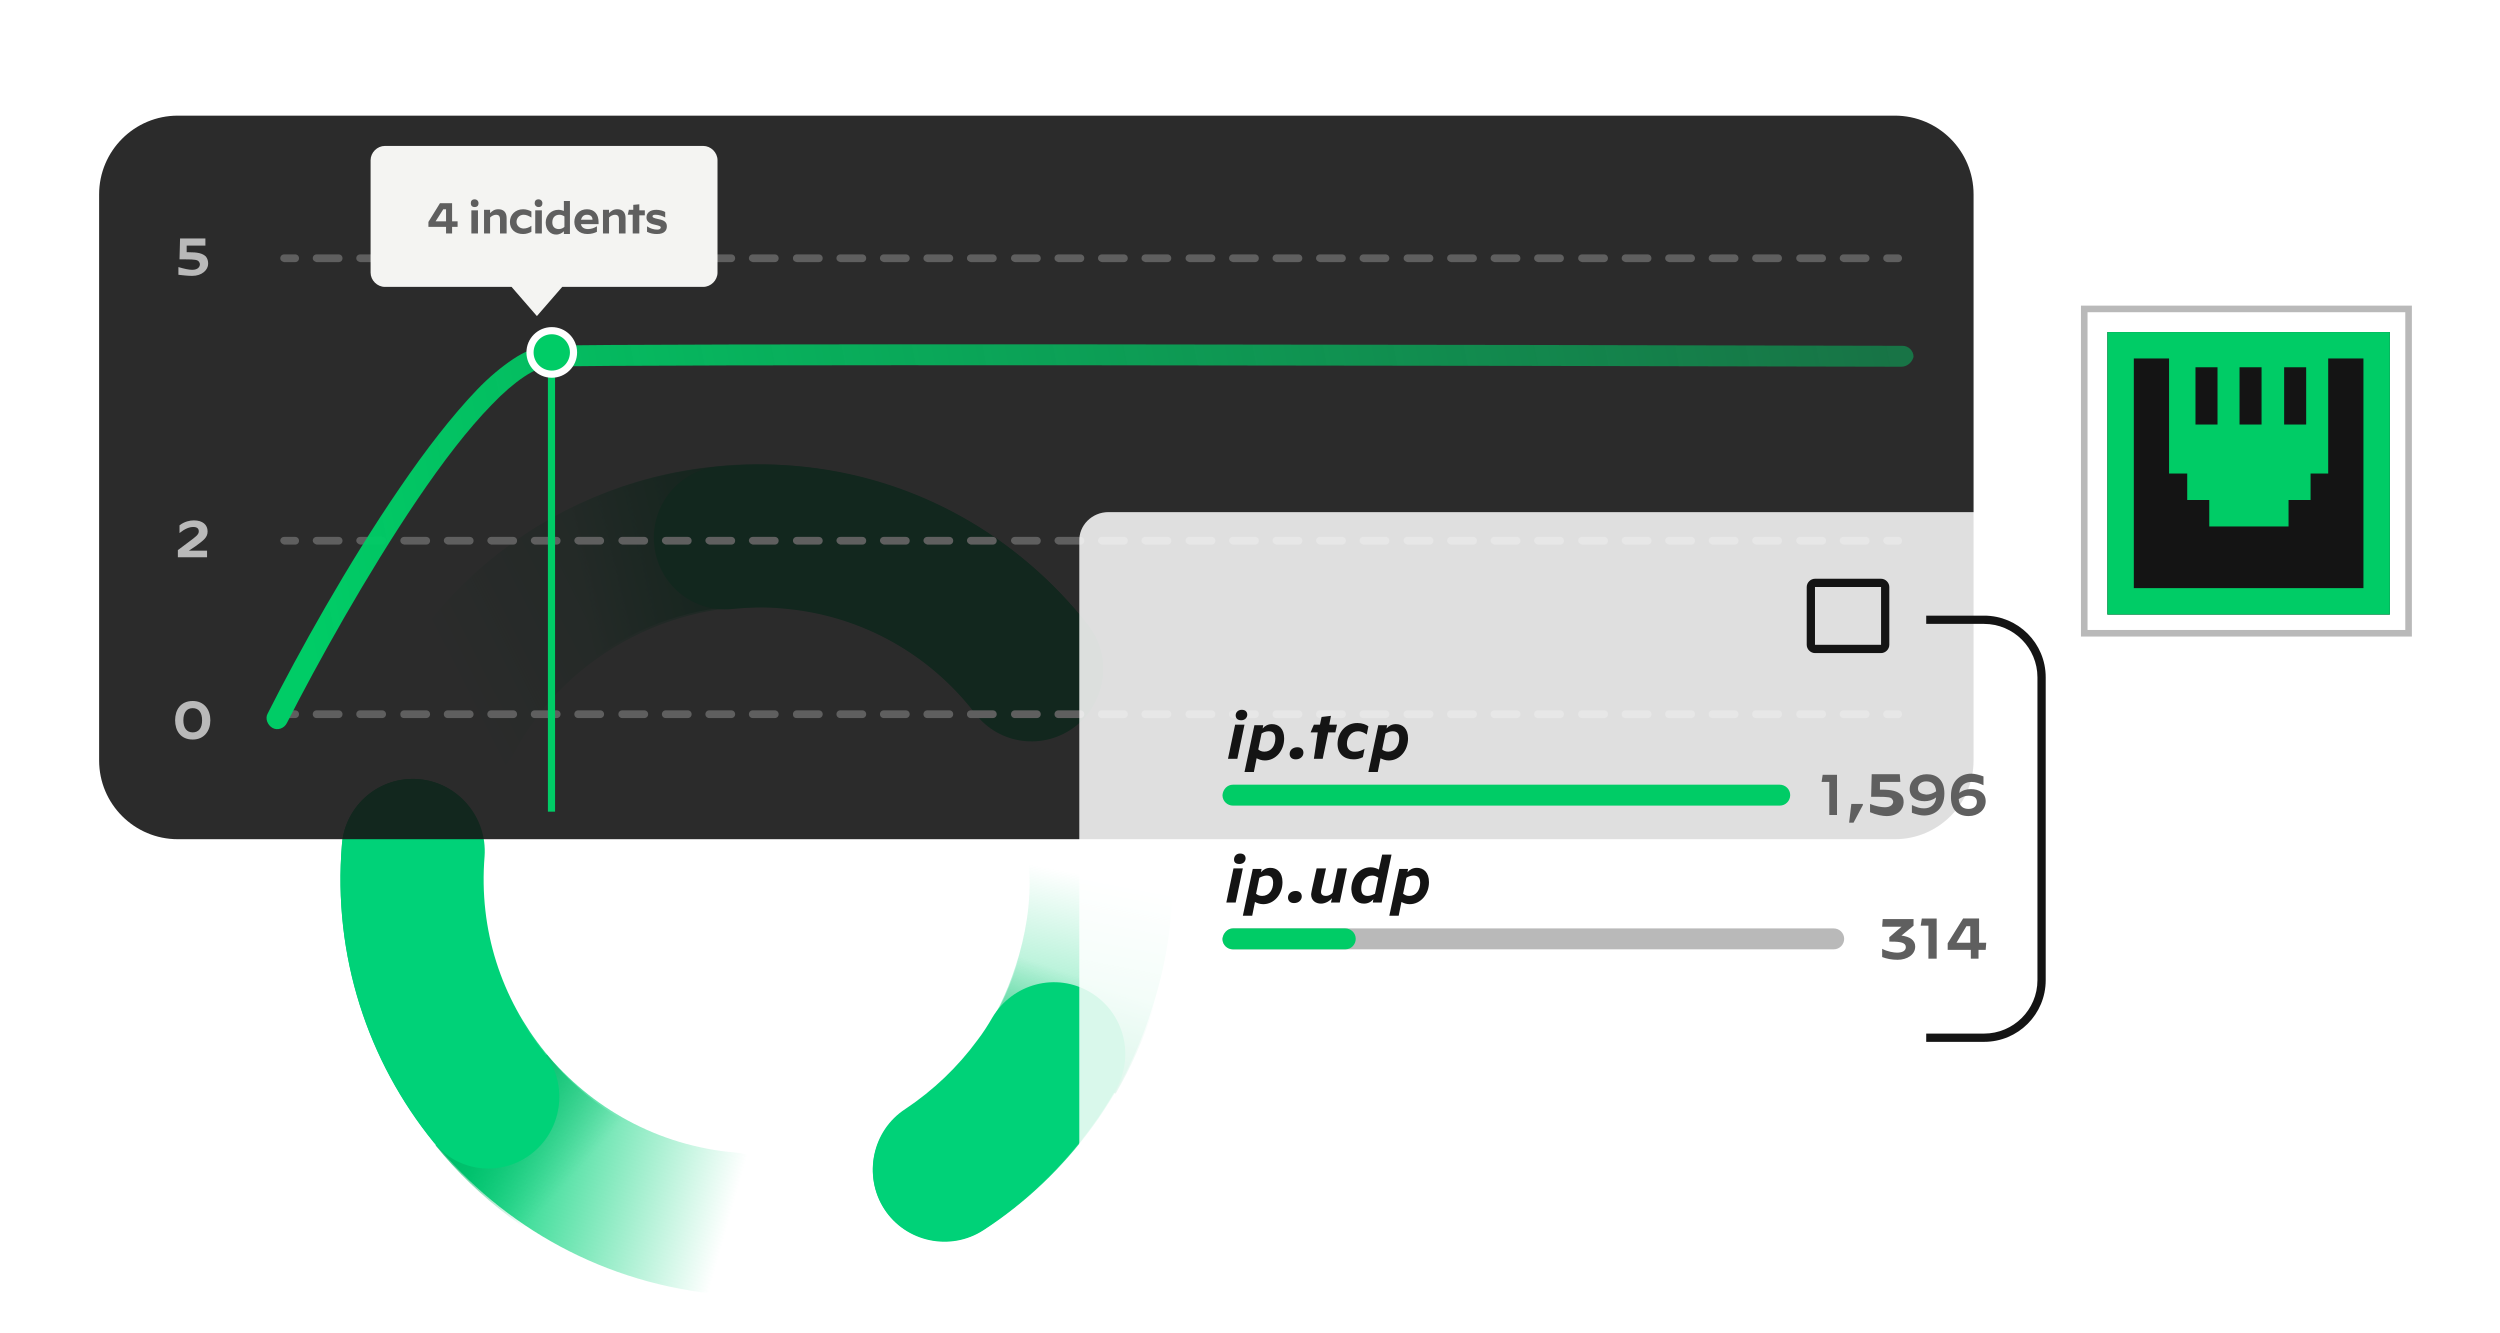
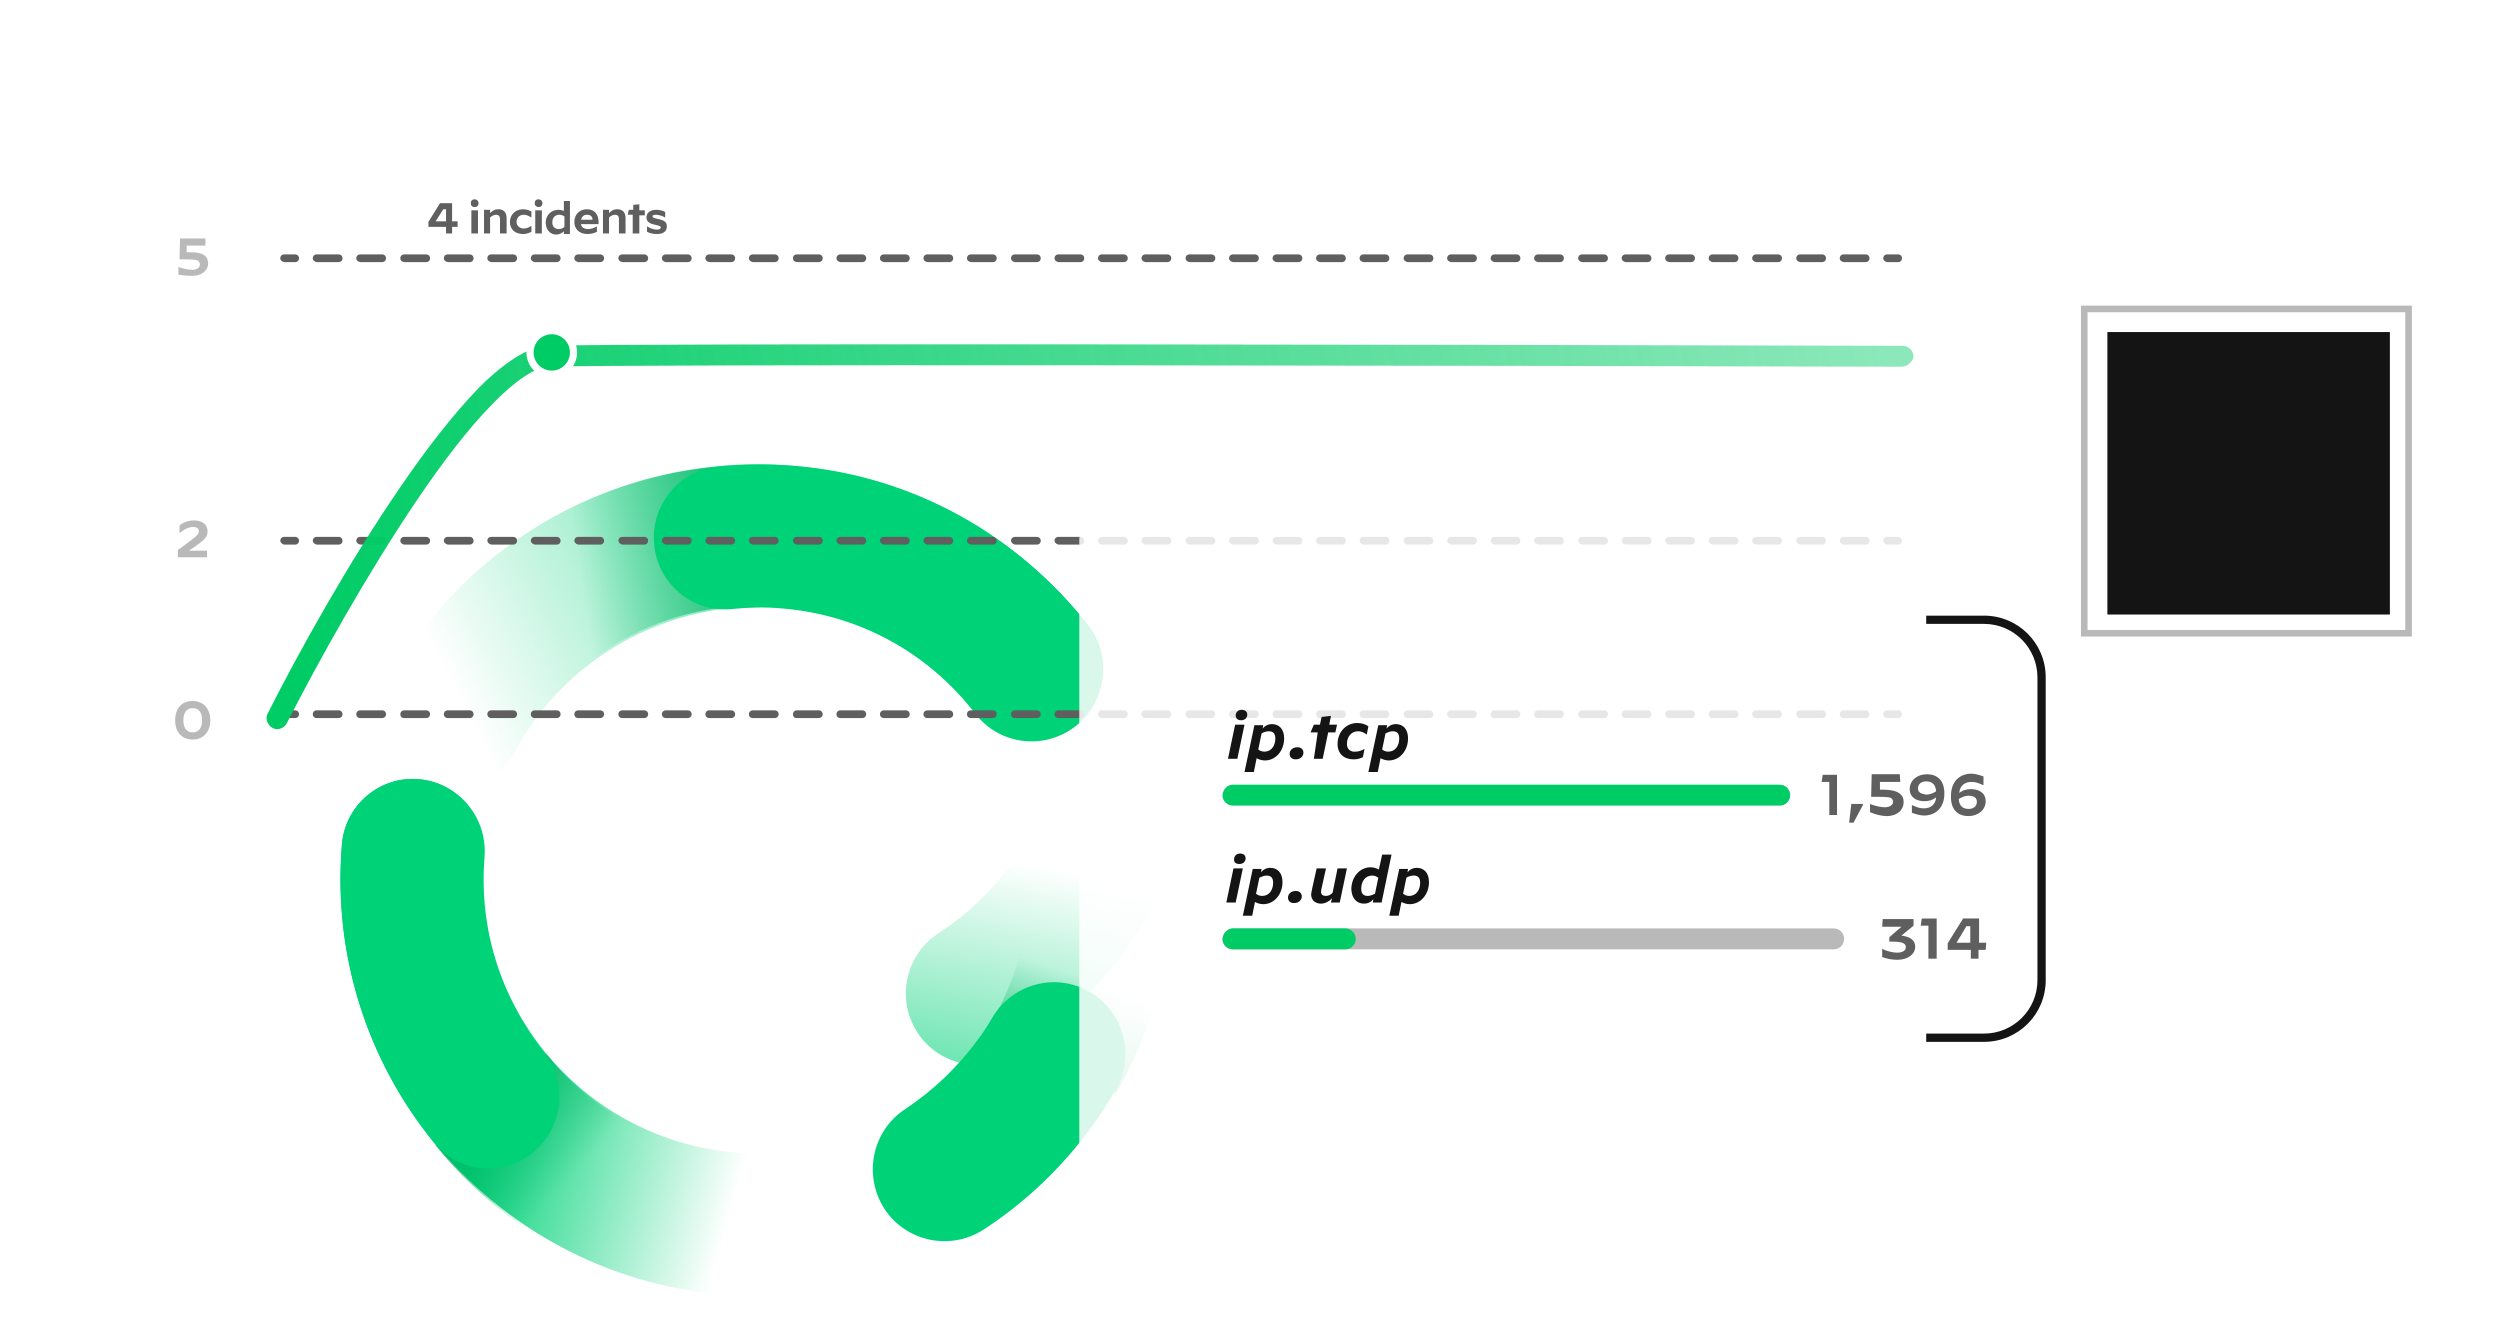
<svg xmlns="http://www.w3.org/2000/svg" version="1.1" id="Layer_1" x="0px" y="0px" viewBox="0 0 454 242" style="enable-background:new 0 0 454 242;" xml:space="preserve">
  <style type="text/css">
	.st0{fill-rule:evenodd;clip-rule:evenodd;fill:url(#SVGID_1_);}
	.st1{fill-rule:evenodd;clip-rule:evenodd;fill:url(#SVGID_2_);}
	.st2{fill-rule:evenodd;clip-rule:evenodd;fill:url(#SVGID_3_);}
	.st3{fill-rule:evenodd;clip-rule:evenodd;fill:url(#SVGID_4_);}
	.st4{fill-rule:evenodd;clip-rule:evenodd;fill:url(#SVGID_5_);}
	.st5{fill-rule:evenodd;clip-rule:evenodd;fill:url(#SVGID_6_);}
	.st6{fill-rule:evenodd;clip-rule:evenodd;fill:#00D278;}
	.st7{fill:#141414;fill-opacity:0.9;filter:url(#dropShadow);}
	.st8{fill:#B9B9B9;}
	.st9{fill-rule:evenodd;clip-rule:evenodd;fill:#5F5F5F;}
	.st10{fill-rule:evenodd;clip-rule:evenodd;fill:url(#SVGID_7_);}
	.st11{fill-rule:evenodd;clip-rule:evenodd;fill:#00CC66;}
	.st12{fill:#FFFFFF;}
	.st13{fill:#00CC66;}
	.st14{fill:#F4F4F2;}
	.st15{fill:#5F5F5F;}
	.st16{fill:#FFFFFF;fill-opacity:0.85;filter:url(#dropShadow_lg);}
	.st17{fill:#141414;}
	.st18{fill-rule:evenodd;clip-rule:evenodd;fill:#141414;}
	.st19{fill:none;stroke:#B9B9B9;stroke-width:1.197;}
	.st20{filter:url(#dropShadow);}
</style>
  <defs>
    <filter id="dropShadow" height="130%">
      <feGaussianBlur in="SourceAlpha" stdDeviation="5" />
      <feOffset dx="0" dy="5" result="offsetblur" />
      <feComponentTransfer>
        <feFuncA type="linear" slope="0.25" />
      </feComponentTransfer>
      <feMerge>
        <feMergeNode />
        <feMergeNode in="SourceGraphic" />
      </feMerge>
    </filter>
    <filter id="dropShadow_lg" height="200%">
      <feGaussianBlur in="SourceAlpha" stdDeviation="8" />
      <feOffset dx="0" dy="8" result="offsetblur" />
      <feComponentTransfer>
        <feFuncA type="linear" slope="0.15" />
      </feComponentTransfer>
      <feMerge>
        <feMergeNode />
        <feMergeNode in="SourceGraphic" />
      </feMerge>
    </filter>
  </defs>
  <linearGradient id="SVGID_1_" gradientUnits="userSpaceOnUse" x1="179.078" y1="19.958" x2="191.802" y2="86.146" gradientTransform="matrix(1 0 0 -1 0 244)">
    <stop offset="0" style="stop-color:#00D278" />
    <stop offset="1" style="stop-color:#00D278;stop-opacity:0" />
  </linearGradient>
-   <path class="st0" d="M196.1,137.5c-7,1.6-11.4,8.5-9.9,15.5c2.7,12.2-2.2,25.7-6,32.1c0,0,0,0,0,0c-0.8,1.4-1.7,2.8-2.7,4.1  c0,0,0,0,0,0c-3.6,4.9-8,9.1-13.1,12.4c-6,3.9-7.7,12-3.8,18c3.9,6,12,7.7,18,3.8c7.7-5,14.4-11.4,19.8-18.8l0,0  c1.5-2,2.8-4.1,4.1-6.2l0,0c5.5-9.3,13.7-29.7,9-50.9C210.1,140.4,203.1,136,196.1,137.5z" />
+   <path class="st0" d="M196.1,137.5c-7,1.6-11.4,8.5-9.9,15.5c0,0,0,0,0,0c-0.8,1.4-1.7,2.8-2.7,4.1  c0,0,0,0,0,0c-3.6,4.9-8,9.1-13.1,12.4c-6,3.9-7.7,12-3.8,18c3.9,6,12,7.7,18,3.8c7.7-5,14.4-11.4,19.8-18.8l0,0  c1.5-2,2.8-4.1,4.1-6.2l0,0c5.5-9.3,13.7-29.7,9-50.9C210.1,140.4,203.1,136,196.1,137.5z" />
  <linearGradient id="SVGID_2_" gradientUnits="userSpaceOnUse" x1="184.076" y1="149.538" x2="90.642" y2="102.443" gradientTransform="matrix(1 0 0 -1 0 244)">
    <stop offset="0" style="stop-color:#00D278" />
    <stop offset="1" style="stop-color:#00D278;stop-opacity:0" />
  </linearGradient>
  <path class="st1" d="M141.7,110.3c14.5,1.2,27,8.4,35.3,19c4.4,5.6,12.6,6.7,18.3,2.3c5.7-4.4,6.7-12.5,2.3-18.1  c-12.6-16-31.6-27-53.6-28.9c-4.7-0.4-9.4-0.4-14,0.1l0,0c-15.6,1.5-30,7.8-41.5,17.4c0,0,0,0,0,0c-7.4,6.2-13.6,13.8-18.2,22.5  c-3.3,6.3-0.9,14.1,5.5,17.5c6.4,3.3,14.2,0.9,17.6-5.4c3-5.7,7.1-10.7,12-14.8l0,0c7.6-6.3,17-10.4,27.2-11.5  C135.5,110,138.5,110,141.7,110.3z" />
  <linearGradient id="SVGID_3_" gradientUnits="userSpaceOnUse" x1="92.579" y1="58.126" x2="138.823" y2="45.11" gradientTransform="matrix(1 0 0 -1 0 244)">
    <stop offset="0" style="stop-color:#00D278" />
    <stop offset="1" style="stop-color:#00D278;stop-opacity:0" />
  </linearGradient>
  <path class="st2" d="M76.1,141.5c-7.1-0.6-13.4,4.7-14,11.8c-1.7,20.3,4.8,39.5,16.7,54.1c12.5,15.4,31.1,25.9,52.5,27.7  c7.1,0.6,13.4-4.7,14-11.8c0.6-7.1-4.7-13.4-11.8-14c-14-1.2-26.2-8.1-34.5-18.2h0c-7.9-9.7-12.1-22.2-11-35.6  C88.5,148.4,83.2,142.1,76.1,141.5z" />
  <linearGradient id="SVGID_4_" gradientUnits="userSpaceOnUse" x1="141.637" y1="144.606" x2="105.508" y2="138.991" gradientTransform="matrix(1 0 0 -1 0 244)">
    <stop offset="0" style="stop-color:#00B464" />
    <stop offset="1" style="stop-color:#00B464;stop-opacity:0" />
  </linearGradient>
  <path class="st3" d="M105.4,121.5c7.5-6.3,16.8-10.3,26.9-11.3l-2.6-25.4c-15.4,1.5-29.6,7.7-40.9,17.2L105.4,121.5z" />
  <linearGradient id="SVGID_5_" gradientUnits="userSpaceOnUse" x1="85.159" y1="48.86" x2="104.675" y2="31.125" gradientTransform="matrix(1 0 0 -1 0 244)">
    <stop offset="0" style="stop-color:#00B464" />
    <stop offset="1" style="stop-color:#00B464;stop-opacity:0" />
  </linearGradient>
  <path class="st4" d="M118.8,206.2c-7.7-3.2-14.4-8.3-19.5-14.7L79.1,208c7.8,9.7,18,17.4,29.7,22.3L118.8,206.2z" />
  <linearGradient id="SVGID_6_" gradientUnits="userSpaceOnUse" x1="187.669" y1="39.912" x2="196.771" y2="66.348" gradientTransform="matrix(1 0 0 -1 0 244)">
    <stop offset="0" style="stop-color:#00B464" />
    <stop offset="1" style="stop-color:#00B464;stop-opacity:0" />
  </linearGradient>
  <path class="st5" d="M186.9,164c-0.7,7.8-3,15-6.7,21.3l22.4,13.3c5.6-9.6,9.2-20.6,10.2-32.4L186.9,164z" />
  <path class="st6" d="M142.1,110.5c14.4,1.2,26.8,8.4,35,19.1c4.4,5.7,12.5,6.7,18.2,2.3c5.6-4.4,6.7-12.6,2.3-18.3  c-12.5-16.1-31.4-27.2-53.3-29c-4.7-0.4-9.3-0.3-13.9,0.1c-7.1,0.7-12.3,7.1-11.6,14.2c0.7,7.2,7,12.4,14.1,11.7  C135.9,110.3,138.9,110.2,142.1,110.5z" />
  <path class="st6" d="M198,180.2c-6.2-3.7-14.1-1.6-17.8,4.6c-0.8,1.4-1.7,2.8-2.7,4.1c0,0,0,0,0,0c-3.6,4.9-8,9.1-13.1,12.5  c-6,3.9-7.7,12-3.8,18.1c3.9,6,12,7.7,18,3.8c7.7-5,14.4-11.4,19.8-18.9l0,0c1.5-2,2.8-4.1,4.1-6.3  C206.2,191.9,204.2,183.9,198,180.2z" />
  <path class="st6" d="M76,141.5c-7.1-0.6-13.3,4.7-13.9,11.8c-1.7,20.3,4.7,39.4,16.6,54.1c4.5,5.6,12.6,6.4,18.1,1.9  c5.5-4.5,6.4-12.7,1.9-18.3c-7.8-9.6-12-22.2-10.9-35.6C88.3,148.4,83.1,142.1,76,141.5z" />
  <g>
-     <path class="st7" d="M32.3,16h311.8c7.9,0,14.3,6.4,14.3,14.3v102.8c0,7.9-6.4,14.3-14.3,14.3H32.3c-7.9,0-14.3-6.4-14.3-14.3V30.3   C18,22.4,24.4,16,32.3,16z" />
-   </g>
+     </g>
  <path class="st8" d="M35,134.3c2.1,0,3.2-1.6,3.2-3.5c0-1.9-1.1-3.5-3.2-3.5c-2.2,0-3.2,1.6-3.2,3.5C31.8,132.7,32.8,134.3,35,134.3  z M35,133c-1.1,0-1.7-0.8-1.7-2.2c0-1.4,0.6-2.2,1.7-2.2c1.1,0,1.7,0.8,1.7,2.2C36.7,132.2,36.1,133,35,133z" />
  <path class="st8" d="M32.3,101.2h5.3V100h-3.3l1.2-0.8c1.5-1.1,2.2-1.6,2.2-2.7c0-1.2-0.9-2-2.5-2c-0.7,0-1.7,0.2-2.6,0.9v1.4h0  c1-0.8,1.8-1.1,2.5-1.1c0.7,0,1,0.3,1,0.8c0,0.6-0.6,1-1.8,1.9l-2,1.5V101.2z" />
  <path class="st8" d="M34.9,50.1c1.8,0,2.9-1.1,2.9-2.2c0-0.5-0.1-0.9-0.4-1.3c-0.6-0.6-1.5-0.8-3.2-0.8h-0.3l0-1.2h3.4l0-1.3h-4.6  l-0.1,3.8h1.1c1.7,0,2.2,0.1,2.4,0.4c0.1,0.1,0.2,0.3,0.2,0.5c0,0.4-0.3,1-1.4,1c-0.6,0-1.5-0.2-2.5-0.5h0v1.4  C33.2,50,34.2,50.1,34.9,50.1z" />
  <path class="st9" d="M50.9,129.7c0-0.4,0.3-0.7,0.7-0.7h2c0.4,0,0.7,0.3,0.7,0.7c0,0.4-0.3,0.7-0.7,0.7h-2  C51.2,130.4,50.9,130.1,50.9,129.7z M56.8,129.7c0-0.4,0.3-0.7,0.7-0.7h4c0.4,0,0.7,0.3,0.7,0.7c0,0.4-0.3,0.7-0.7,0.7h-4  C57.1,130.4,56.8,130.1,56.8,129.7z M64.7,129.7c0-0.4,0.3-0.7,0.7-0.7h4c0.4,0,0.7,0.3,0.7,0.7c0,0.4-0.3,0.7-0.7,0.7h-4  C65,130.4,64.7,130.1,64.7,129.7z M72.7,129.7c0-0.4,0.3-0.7,0.7-0.7h4c0.4,0,0.7,0.3,0.7,0.7c0,0.4-0.3,0.7-0.7,0.7h-4  C72.9,130.4,72.7,130.1,72.7,129.7z M80.6,129.7c0-0.4,0.3-0.7,0.7-0.7h4c0.4,0,0.7,0.3,0.7,0.7c0,0.4-0.3,0.7-0.7,0.7h-4  C80.9,130.4,80.6,130.1,80.6,129.7z M88.5,129.7c0-0.4,0.3-0.7,0.7-0.7h4c0.4,0,0.7,0.3,0.7,0.7c0,0.4-0.3,0.7-0.7,0.7h-4  C88.8,130.4,88.5,130.1,88.5,129.7z M96.4,129.7c0-0.4,0.3-0.7,0.7-0.7h4c0.4,0,0.7,0.3,0.7,0.7c0,0.4-0.3,0.7-0.7,0.7h-4  C96.7,130.4,96.4,130.1,96.4,129.7z M104.3,129.7c0-0.4,0.3-0.7,0.7-0.7h4c0.4,0,0.7,0.3,0.7,0.7c0,0.4-0.3,0.7-0.7,0.7h-4  C104.6,130.4,104.3,130.1,104.3,129.7z M112.3,129.7c0-0.4,0.3-0.7,0.7-0.7h4c0.4,0,0.7,0.3,0.7,0.7c0,0.4-0.3,0.7-0.7,0.7h-4  C112.6,130.4,112.3,130.1,112.3,129.7z M120.2,129.7c0-0.4,0.3-0.7,0.7-0.7h4c0.4,0,0.7,0.3,0.7,0.7c0,0.4-0.3,0.7-0.7,0.7h-4  C120.5,130.4,120.2,130.1,120.2,129.7z M128.1,129.7c0-0.4,0.3-0.7,0.7-0.7h4c0.4,0,0.7,0.3,0.7,0.7c0,0.4-0.3,0.7-0.7,0.7h-4  C128.4,130.4,128.1,130.1,128.1,129.7z M136,129.7c0-0.4,0.3-0.7,0.7-0.7h4c0.4,0,0.7,0.3,0.7,0.7c0,0.4-0.3,0.7-0.7,0.7h-4  C136.3,130.4,136,130.1,136,129.7z M144,129.7c0-0.4,0.3-0.7,0.7-0.7h4c0.4,0,0.7,0.3,0.7,0.7c0,0.4-0.3,0.7-0.7,0.7h-4  C144.2,130.4,144,130.1,144,129.7z M151.9,129.7c0-0.4,0.3-0.7,0.7-0.7h4c0.4,0,0.7,0.3,0.7,0.7c0,0.4-0.3,0.7-0.7,0.7h-4  C152.2,130.4,151.9,130.1,151.9,129.7z M159.8,129.7c0-0.4,0.3-0.7,0.7-0.7h4c0.4,0,0.7,0.3,0.7,0.7c0,0.4-0.3,0.7-0.7,0.7h-4  C160.1,130.4,159.8,130.1,159.8,129.7z M167.7,129.7c0-0.4,0.3-0.7,0.7-0.7h4c0.4,0,0.7,0.3,0.7,0.7c0,0.4-0.3,0.7-0.7,0.7h-4  C168,130.4,167.7,130.1,167.7,129.7z M175.6,129.7c0-0.4,0.3-0.7,0.7-0.7h4c0.4,0,0.7,0.3,0.7,0.7c0,0.4-0.3,0.7-0.7,0.7h-4  C175.9,130.4,175.6,130.1,175.6,129.7z M183.6,129.7c0-0.4,0.3-0.7,0.7-0.7h4c0.4,0,0.7,0.3,0.7,0.7c0,0.4-0.3,0.7-0.7,0.7h-4  C183.9,130.4,183.6,130.1,183.6,129.7z M191.5,129.7c0-0.4,0.3-0.7,0.7-0.7h4c0.4,0,0.7,0.3,0.7,0.7c0,0.4-0.3,0.7-0.7,0.7h-4  C191.8,130.4,191.5,130.1,191.5,129.7z M199.4,129.7c0-0.4,0.3-0.7,0.7-0.7h4c0.4,0,0.7,0.3,0.7,0.7c0,0.4-0.3,0.7-0.7,0.7h-4  C199.7,130.4,199.4,130.1,199.4,129.7z M207.3,129.7c0-0.4,0.3-0.7,0.7-0.7h4c0.4,0,0.7,0.3,0.7,0.7c0,0.4-0.3,0.7-0.7,0.7h-4  C207.6,130.4,207.3,130.1,207.3,129.7z M215.3,129.7c0-0.4,0.3-0.7,0.7-0.7h4c0.4,0,0.7,0.3,0.7,0.7c0,0.4-0.3,0.7-0.7,0.7h-4  C215.6,130.4,215.3,130.1,215.3,129.7z M223.2,129.7c0-0.4,0.3-0.7,0.7-0.7h4c0.4,0,0.7,0.3,0.7,0.7c0,0.4-0.3,0.7-0.7,0.7h-4  C223.5,130.4,223.2,130.1,223.2,129.7z M231.1,129.7c0-0.4,0.3-0.7,0.7-0.7h4c0.4,0,0.7,0.3,0.7,0.7c0,0.4-0.3,0.7-0.7,0.7h-4  C231.4,130.4,231.1,130.1,231.1,129.7z M239,129.7c0-0.4,0.3-0.7,0.7-0.7h4c0.4,0,0.7,0.3,0.7,0.7c0,0.4-0.3,0.7-0.7,0.7h-4  C239.3,130.4,239,130.1,239,129.7z M246.9,129.7c0-0.4,0.3-0.7,0.7-0.7h4c0.4,0,0.7,0.3,0.7,0.7c0,0.4-0.3,0.7-0.7,0.7h-4  C247.2,130.4,246.9,130.1,246.9,129.7z M254.9,129.7c0-0.4,0.3-0.7,0.7-0.7h4c0.4,0,0.7,0.3,0.7,0.7c0,0.4-0.3,0.7-0.7,0.7h-4  C255.2,130.4,254.9,130.1,254.9,129.7z M262.8,129.7c0-0.4,0.3-0.7,0.7-0.7h4c0.4,0,0.7,0.3,0.7,0.7c0,0.4-0.3,0.7-0.7,0.7h-4  C263.1,130.4,262.8,130.1,262.8,129.7z M270.7,129.7c0-0.4,0.3-0.7,0.7-0.7h4c0.4,0,0.7,0.3,0.7,0.7c0,0.4-0.3,0.7-0.7,0.7h-4  C271,130.4,270.7,130.1,270.7,129.7z M278.6,129.7c0-0.4,0.3-0.7,0.7-0.7h4c0.4,0,0.7,0.3,0.7,0.7c0,0.4-0.3,0.7-0.7,0.7h-4  C278.9,130.4,278.6,130.1,278.6,129.7z M286.6,129.7c0-0.4,0.3-0.7,0.7-0.7h4c0.4,0,0.7,0.3,0.7,0.7c0,0.4-0.3,0.7-0.7,0.7h-4  C286.9,130.4,286.6,130.1,286.6,129.7z M294.5,129.7c0-0.4,0.3-0.7,0.7-0.7h4c0.4,0,0.7,0.3,0.7,0.7c0,0.4-0.3,0.7-0.7,0.7h-4  C294.8,130.4,294.5,130.1,294.5,129.7z M302.4,129.7c0-0.4,0.3-0.7,0.7-0.7h4c0.4,0,0.7,0.3,0.7,0.7c0,0.4-0.3,0.7-0.7,0.7h-4  C302.7,130.4,302.4,130.1,302.4,129.7z M310.3,129.7c0-0.4,0.3-0.7,0.7-0.7h4c0.4,0,0.7,0.3,0.7,0.7c0,0.4-0.3,0.7-0.7,0.7h-4  C310.6,130.4,310.3,130.1,310.3,129.7z M318.2,129.7c0-0.4,0.3-0.7,0.7-0.7h4c0.4,0,0.7,0.3,0.7,0.7c0,0.4-0.3,0.7-0.7,0.7h-4  C318.5,130.4,318.2,130.1,318.2,129.7z M326.2,129.7c0-0.4,0.3-0.7,0.7-0.7h4c0.4,0,0.7,0.3,0.7,0.7c0,0.4-0.3,0.7-0.7,0.7h-4  C326.5,130.4,326.2,130.1,326.2,129.7z M334.1,129.7c0-0.4,0.3-0.7,0.7-0.7h4c0.4,0,0.7,0.3,0.7,0.7c0,0.4-0.3,0.7-0.7,0.7h-4  C334.4,130.4,334.1,130.1,334.1,129.7z M342,129.7c0-0.4,0.3-0.7,0.7-0.7h2c0.4,0,0.7,0.3,0.7,0.7c0,0.4-0.3,0.7-0.7,0.7h-2  C342.3,130.4,342,130.1,342,129.7z" />
  <path class="st9" d="M50.9,98.2c0-0.4,0.3-0.7,0.7-0.7h2c0.4,0,0.7,0.3,0.7,0.7c0,0.4-0.3,0.7-0.7,0.7h-2  C51.2,98.8,50.9,98.5,50.9,98.2z M56.8,98.2c0-0.4,0.3-0.7,0.7-0.7h4c0.4,0,0.7,0.3,0.7,0.7c0,0.4-0.3,0.7-0.7,0.7h-4  C57.1,98.8,56.8,98.5,56.8,98.2z M64.7,98.2c0-0.4,0.3-0.7,0.7-0.7h4c0.4,0,0.7,0.3,0.7,0.7c0,0.4-0.3,0.7-0.7,0.7h-4  C65,98.8,64.7,98.5,64.7,98.2z M72.7,98.2c0-0.4,0.3-0.7,0.7-0.7h4c0.4,0,0.7,0.3,0.7,0.7c0,0.4-0.3,0.7-0.7,0.7h-4  C72.9,98.8,72.7,98.5,72.7,98.2z M80.6,98.2c0-0.4,0.3-0.7,0.7-0.7h4c0.4,0,0.7,0.3,0.7,0.7c0,0.4-0.3,0.7-0.7,0.7h-4  C80.9,98.8,80.6,98.5,80.6,98.2z M88.5,98.2c0-0.4,0.3-0.7,0.7-0.7h4c0.4,0,0.7,0.3,0.7,0.7c0,0.4-0.3,0.7-0.7,0.7h-4  C88.8,98.8,88.5,98.5,88.5,98.2z M96.4,98.2c0-0.4,0.3-0.7,0.7-0.7h4c0.4,0,0.7,0.3,0.7,0.7c0,0.4-0.3,0.7-0.7,0.7h-4  C96.7,98.8,96.4,98.5,96.4,98.2z M104.3,98.2c0-0.4,0.3-0.7,0.7-0.7h4c0.4,0,0.7,0.3,0.7,0.7c0,0.4-0.3,0.7-0.7,0.7h-4  C104.6,98.8,104.3,98.5,104.3,98.2z M112.3,98.2c0-0.4,0.3-0.7,0.7-0.7h4c0.4,0,0.7,0.3,0.7,0.7c0,0.4-0.3,0.7-0.7,0.7h-4  C112.6,98.8,112.3,98.5,112.3,98.2z M120.2,98.2c0-0.4,0.3-0.7,0.7-0.7h4c0.4,0,0.7,0.3,0.7,0.7c0,0.4-0.3,0.7-0.7,0.7h-4  C120.5,98.8,120.2,98.5,120.2,98.2z M128.1,98.2c0-0.4,0.3-0.7,0.7-0.7h4c0.4,0,0.7,0.3,0.7,0.7c0,0.4-0.3,0.7-0.7,0.7h-4  C128.4,98.8,128.1,98.5,128.1,98.2z M136,98.2c0-0.4,0.3-0.7,0.7-0.7h4c0.4,0,0.7,0.3,0.7,0.7c0,0.4-0.3,0.7-0.7,0.7h-4  C136.3,98.8,136,98.5,136,98.2z M144,98.2c0-0.4,0.3-0.7,0.7-0.7h4c0.4,0,0.7,0.3,0.7,0.7c0,0.4-0.3,0.7-0.7,0.7h-4  C144.2,98.8,144,98.5,144,98.2z M151.9,98.2c0-0.4,0.3-0.7,0.7-0.7h4c0.4,0,0.7,0.3,0.7,0.7c0,0.4-0.3,0.7-0.7,0.7h-4  C152.2,98.8,151.9,98.5,151.9,98.2z M159.8,98.2c0-0.4,0.3-0.7,0.7-0.7h4c0.4,0,0.7,0.3,0.7,0.7c0,0.4-0.3,0.7-0.7,0.7h-4  C160.1,98.8,159.8,98.5,159.8,98.2z M167.7,98.2c0-0.4,0.3-0.7,0.7-0.7h4c0.4,0,0.7,0.3,0.7,0.7c0,0.4-0.3,0.7-0.7,0.7h-4  C168,98.8,167.7,98.5,167.7,98.2z M175.6,98.2c0-0.4,0.3-0.7,0.7-0.7h4c0.4,0,0.7,0.3,0.7,0.7c0,0.4-0.3,0.7-0.7,0.7h-4  C175.9,98.8,175.6,98.5,175.6,98.2z M183.6,98.2c0-0.4,0.3-0.7,0.7-0.7h4c0.4,0,0.7,0.3,0.7,0.7c0,0.4-0.3,0.7-0.7,0.7h-4  C183.9,98.8,183.6,98.5,183.6,98.2z M191.5,98.2c0-0.4,0.3-0.7,0.7-0.7h4c0.4,0,0.7,0.3,0.7,0.7c0,0.4-0.3,0.7-0.7,0.7h-4  C191.8,98.8,191.5,98.5,191.5,98.2z M199.4,98.2c0-0.4,0.3-0.7,0.7-0.7h4c0.4,0,0.7,0.3,0.7,0.7c0,0.4-0.3,0.7-0.7,0.7h-4  C199.7,98.8,199.4,98.5,199.4,98.2z M207.3,98.2c0-0.4,0.3-0.7,0.7-0.7h4c0.4,0,0.7,0.3,0.7,0.7c0,0.4-0.3,0.7-0.7,0.7h-4  C207.6,98.8,207.3,98.5,207.3,98.2z M215.3,98.2c0-0.4,0.3-0.7,0.7-0.7h4c0.4,0,0.7,0.3,0.7,0.7c0,0.4-0.3,0.7-0.7,0.7h-4  C215.6,98.8,215.3,98.5,215.3,98.2z M223.2,98.2c0-0.4,0.3-0.7,0.7-0.7h4c0.4,0,0.7,0.3,0.7,0.7c0,0.4-0.3,0.7-0.7,0.7h-4  C223.5,98.8,223.2,98.5,223.2,98.2z M231.1,98.2c0-0.4,0.3-0.7,0.7-0.7h4c0.4,0,0.7,0.3,0.7,0.7c0,0.4-0.3,0.7-0.7,0.7h-4  C231.4,98.8,231.1,98.5,231.1,98.2z M239,98.2c0-0.4,0.3-0.7,0.7-0.7h4c0.4,0,0.7,0.3,0.7,0.7c0,0.4-0.3,0.7-0.7,0.7h-4  C239.3,98.8,239,98.5,239,98.2z M246.9,98.2c0-0.4,0.3-0.7,0.7-0.7h4c0.4,0,0.7,0.3,0.7,0.7c0,0.4-0.3,0.7-0.7,0.7h-4  C247.2,98.8,246.9,98.5,246.9,98.2z M254.9,98.2c0-0.4,0.3-0.7,0.7-0.7h4c0.4,0,0.7,0.3,0.7,0.7c0,0.4-0.3,0.7-0.7,0.7h-4  C255.2,98.8,254.9,98.5,254.9,98.2z M262.8,98.2c0-0.4,0.3-0.7,0.7-0.7h4c0.4,0,0.7,0.3,0.7,0.7c0,0.4-0.3,0.7-0.7,0.7h-4  C263.1,98.8,262.8,98.5,262.8,98.2z M270.7,98.2c0-0.4,0.3-0.7,0.7-0.7h4c0.4,0,0.7,0.3,0.7,0.7c0,0.4-0.3,0.7-0.7,0.7h-4  C271,98.8,270.7,98.5,270.7,98.2z M278.6,98.2c0-0.4,0.3-0.7,0.7-0.7h4c0.4,0,0.7,0.3,0.7,0.7c0,0.4-0.3,0.7-0.7,0.7h-4  C278.9,98.8,278.6,98.5,278.6,98.2z M286.6,98.2c0-0.4,0.3-0.7,0.7-0.7h4c0.4,0,0.7,0.3,0.7,0.7c0,0.4-0.3,0.7-0.7,0.7h-4  C286.9,98.8,286.6,98.5,286.6,98.2z M294.5,98.2c0-0.4,0.3-0.7,0.7-0.7h4c0.4,0,0.7,0.3,0.7,0.7c0,0.4-0.3,0.7-0.7,0.7h-4  C294.8,98.8,294.5,98.5,294.5,98.2z M302.4,98.2c0-0.4,0.3-0.7,0.7-0.7h4c0.4,0,0.7,0.3,0.7,0.7c0,0.4-0.3,0.7-0.7,0.7h-4  C302.7,98.8,302.4,98.5,302.4,98.2z M310.3,98.2c0-0.4,0.3-0.7,0.7-0.7h4c0.4,0,0.7,0.3,0.7,0.7c0,0.4-0.3,0.7-0.7,0.7h-4  C310.6,98.8,310.3,98.5,310.3,98.2z M318.2,98.2c0-0.4,0.3-0.7,0.7-0.7h4c0.4,0,0.7,0.3,0.7,0.7c0,0.4-0.3,0.7-0.7,0.7h-4  C318.5,98.8,318.2,98.5,318.2,98.2z M326.2,98.2c0-0.4,0.3-0.7,0.7-0.7h4c0.4,0,0.7,0.3,0.7,0.7c0,0.4-0.3,0.7-0.7,0.7h-4  C326.5,98.8,326.2,98.5,326.2,98.2z M334.1,98.2c0-0.4,0.3-0.7,0.7-0.7h4c0.4,0,0.7,0.3,0.7,0.7c0,0.4-0.3,0.7-0.7,0.7h-4  C334.4,98.8,334.1,98.5,334.1,98.2z M342,98.2c0-0.4,0.3-0.7,0.7-0.7h2c0.4,0,0.7,0.3,0.7,0.7c0,0.4-0.3,0.7-0.7,0.7h-2  C342.3,98.8,342,98.5,342,98.2z" />
  <path class="st9" d="M50.9,46.9c0-0.4,0.3-0.7,0.7-0.7h2c0.4,0,0.7,0.3,0.7,0.7c0,0.4-0.3,0.7-0.7,0.7h-2  C51.2,47.5,50.9,47.3,50.9,46.9z M56.8,46.9c0-0.4,0.3-0.7,0.7-0.7h4c0.4,0,0.7,0.3,0.7,0.7c0,0.4-0.3,0.7-0.7,0.7h-4  C57.1,47.5,56.8,47.3,56.8,46.9z M64.7,46.9c0-0.4,0.3-0.7,0.7-0.7h4c0.4,0,0.7,0.3,0.7,0.7c0,0.4-0.3,0.7-0.7,0.7h-4  C65,47.5,64.7,47.3,64.7,46.9z M72.7,46.9c0-0.4,0.3-0.7,0.7-0.7h4c0.4,0,0.7,0.3,0.7,0.7c0,0.4-0.3,0.7-0.7,0.7h-4  C72.9,47.5,72.7,47.3,72.7,46.9z M80.6,46.9c0-0.4,0.3-0.7,0.7-0.7h4c0.4,0,0.7,0.3,0.7,0.7c0,0.4-0.3,0.7-0.7,0.7h-4  C80.9,47.5,80.6,47.3,80.6,46.9z M88.5,46.9c0-0.4,0.3-0.7,0.7-0.7h4c0.4,0,0.7,0.3,0.7,0.7c0,0.4-0.3,0.7-0.7,0.7h-4  C88.8,47.5,88.5,47.3,88.5,46.9z M96.4,46.9c0-0.4,0.3-0.7,0.7-0.7h4c0.4,0,0.7,0.3,0.7,0.7c0,0.4-0.3,0.7-0.7,0.7h-4  C96.7,47.5,96.4,47.3,96.4,46.9z M104.3,46.9c0-0.4,0.3-0.7,0.7-0.7h4c0.4,0,0.7,0.3,0.7,0.7c0,0.4-0.3,0.7-0.7,0.7h-4  C104.6,47.5,104.3,47.3,104.3,46.9z M112.3,46.9c0-0.4,0.3-0.7,0.7-0.7h4c0.4,0,0.7,0.3,0.7,0.7c0,0.4-0.3,0.7-0.7,0.7h-4  C112.6,47.5,112.3,47.3,112.3,46.9z M120.2,46.9c0-0.4,0.3-0.7,0.7-0.7h4c0.4,0,0.7,0.3,0.7,0.7c0,0.4-0.3,0.7-0.7,0.7h-4  C120.5,47.5,120.2,47.3,120.2,46.9z M128.1,46.9c0-0.4,0.3-0.7,0.7-0.7h4c0.4,0,0.7,0.3,0.7,0.7c0,0.4-0.3,0.7-0.7,0.7h-4  C128.4,47.5,128.1,47.3,128.1,46.9z M136,46.9c0-0.4,0.3-0.7,0.7-0.7h4c0.4,0,0.7,0.3,0.7,0.7c0,0.4-0.3,0.7-0.7,0.7h-4  C136.3,47.5,136,47.3,136,46.9z M144,46.9c0-0.4,0.3-0.7,0.7-0.7h4c0.4,0,0.7,0.3,0.7,0.7c0,0.4-0.3,0.7-0.7,0.7h-4  C144.2,47.5,144,47.3,144,46.9z M151.9,46.9c0-0.4,0.3-0.7,0.7-0.7h4c0.4,0,0.7,0.3,0.7,0.7c0,0.4-0.3,0.7-0.7,0.7h-4  C152.2,47.5,151.9,47.3,151.9,46.9z M159.8,46.9c0-0.4,0.3-0.7,0.7-0.7h4c0.4,0,0.7,0.3,0.7,0.7c0,0.4-0.3,0.7-0.7,0.7h-4  C160.1,47.5,159.8,47.3,159.8,46.9z M167.7,46.9c0-0.4,0.3-0.7,0.7-0.7h4c0.4,0,0.7,0.3,0.7,0.7c0,0.4-0.3,0.7-0.7,0.7h-4  C168,47.5,167.7,47.3,167.7,46.9z M175.6,46.9c0-0.4,0.3-0.7,0.7-0.7h4c0.4,0,0.7,0.3,0.7,0.7c0,0.4-0.3,0.7-0.7,0.7h-4  C175.9,47.5,175.6,47.3,175.6,46.9z M183.6,46.9c0-0.4,0.3-0.7,0.7-0.7h4c0.4,0,0.7,0.3,0.7,0.7c0,0.4-0.3,0.7-0.7,0.7h-4  C183.9,47.5,183.6,47.3,183.6,46.9z M191.5,46.9c0-0.4,0.3-0.7,0.7-0.7h4c0.4,0,0.7,0.3,0.7,0.7c0,0.4-0.3,0.7-0.7,0.7h-4  C191.8,47.5,191.5,47.3,191.5,46.9z M199.4,46.9c0-0.4,0.3-0.7,0.7-0.7h4c0.4,0,0.7,0.3,0.7,0.7c0,0.4-0.3,0.7-0.7,0.7h-4  C199.7,47.5,199.4,47.3,199.4,46.9z M207.3,46.9c0-0.4,0.3-0.7,0.7-0.7h4c0.4,0,0.7,0.3,0.7,0.7c0,0.4-0.3,0.7-0.7,0.7h-4  C207.6,47.5,207.3,47.3,207.3,46.9z M215.3,46.9c0-0.4,0.3-0.7,0.7-0.7h4c0.4,0,0.7,0.3,0.7,0.7c0,0.4-0.3,0.7-0.7,0.7h-4  C215.6,47.5,215.3,47.3,215.3,46.9z M223.2,46.9c0-0.4,0.3-0.7,0.7-0.7h4c0.4,0,0.7,0.3,0.7,0.7c0,0.4-0.3,0.7-0.7,0.7h-4  C223.5,47.5,223.2,47.3,223.2,46.9z M231.1,46.9c0-0.4,0.3-0.7,0.7-0.7h4c0.4,0,0.7,0.3,0.7,0.7c0,0.4-0.3,0.7-0.7,0.7h-4  C231.4,47.5,231.1,47.3,231.1,46.9z M239,46.9c0-0.4,0.3-0.7,0.7-0.7h4c0.4,0,0.7,0.3,0.7,0.7c0,0.4-0.3,0.7-0.7,0.7h-4  C239.3,47.5,239,47.3,239,46.9z M246.9,46.9c0-0.4,0.3-0.7,0.7-0.7h4c0.4,0,0.7,0.3,0.7,0.7c0,0.4-0.3,0.7-0.7,0.7h-4  C247.2,47.5,246.9,47.3,246.9,46.9z M254.9,46.9c0-0.4,0.3-0.7,0.7-0.7h4c0.4,0,0.7,0.3,0.7,0.7c0,0.4-0.3,0.7-0.7,0.7h-4  C255.2,47.5,254.9,47.3,254.9,46.9z M262.8,46.9c0-0.4,0.3-0.7,0.7-0.7h4c0.4,0,0.7,0.3,0.7,0.7c0,0.4-0.3,0.7-0.7,0.7h-4  C263.1,47.5,262.8,47.3,262.8,46.9z M270.7,46.9c0-0.4,0.3-0.7,0.7-0.7h4c0.4,0,0.7,0.3,0.7,0.7c0,0.4-0.3,0.7-0.7,0.7h-4  C271,47.5,270.7,47.3,270.7,46.9z M278.6,46.9c0-0.4,0.3-0.7,0.7-0.7h4c0.4,0,0.7,0.3,0.7,0.7c0,0.4-0.3,0.7-0.7,0.7h-4  C278.9,47.5,278.6,47.3,278.6,46.9z M286.6,46.9c0-0.4,0.3-0.7,0.7-0.7h4c0.4,0,0.7,0.3,0.7,0.7c0,0.4-0.3,0.7-0.7,0.7h-4  C286.9,47.5,286.6,47.3,286.6,46.9z M294.5,46.9c0-0.4,0.3-0.7,0.7-0.7h4c0.4,0,0.7,0.3,0.7,0.7c0,0.4-0.3,0.7-0.7,0.7h-4  C294.8,47.5,294.5,47.3,294.5,46.9z M302.4,46.9c0-0.4,0.3-0.7,0.7-0.7h4c0.4,0,0.7,0.3,0.7,0.7c0,0.4-0.3,0.7-0.7,0.7h-4  C302.7,47.5,302.4,47.3,302.4,46.9z M310.3,46.9c0-0.4,0.3-0.7,0.7-0.7h4c0.4,0,0.7,0.3,0.7,0.7c0,0.4-0.3,0.7-0.7,0.7h-4  C310.6,47.5,310.3,47.3,310.3,46.9z M318.2,46.9c0-0.4,0.3-0.7,0.7-0.7h4c0.4,0,0.7,0.3,0.7,0.7c0,0.4-0.3,0.7-0.7,0.7h-4  C318.5,47.5,318.2,47.3,318.2,46.9z M326.2,46.9c0-0.4,0.3-0.7,0.7-0.7h4c0.4,0,0.7,0.3,0.7,0.7c0,0.4-0.3,0.7-0.7,0.7h-4  C326.5,47.5,326.2,47.3,326.2,46.9z M334.1,46.9c0-0.4,0.3-0.7,0.7-0.7h4c0.4,0,0.7,0.3,0.7,0.7c0,0.4-0.3,0.7-0.7,0.7h-4  C334.4,47.5,334.1,47.3,334.1,46.9z M342,46.9c0-0.4,0.3-0.7,0.7-0.7h2c0.4,0,0.7,0.3,0.7,0.7c0,0.4-0.3,0.7-0.7,0.7h-2  C342.3,47.5,342,47.3,342,46.9z" />
  <linearGradient id="SVGID_7_" gradientUnits="userSpaceOnUse" x1="52.854" y1="142.222" x2="340.73" y2="198.745" gradientTransform="matrix(1 0 0 -1 0 244)">
    <stop offset="0" style="stop-color:#00CC66" />
    <stop offset="1" style="stop-color:#00CC66;stop-opacity:0.45" />
  </linearGradient>
  <path class="st10" d="M345.3,66.6c-76.5-0.2-232.6-0.5-245.7,0c-1.1,0-2.6,0.6-4.4,1.8c-1.8,1.2-3.8,2.9-5.9,5.1  c-4.3,4.4-8.9,10.4-13.5,17.2c-9.2,13.6-18.2,29.8-23.7,40.6c-0.5,1-1.7,1.4-2.6,0.9s-1.4-1.7-0.9-2.6c5.5-10.9,14.6-27.3,24-41  c4.7-6.9,9.5-13.1,14-17.8c2.2-2.3,4.5-4.2,6.6-5.6c2.1-1.4,4.3-2.3,6.4-2.4c13.2-0.5,169.5-0.2,245.9,0c1.1,0,2,0.9,2,2  C347.3,65.7,346.4,66.6,345.3,66.6z" />
-   <path class="st11" d="M99.5,147.4V64.6h1.3v82.8H99.5z" />
  <g>
    <circle class="st12" cx="100.2" cy="64" r="4.6" />
    <circle class="st13" cx="100.2" cy="64" r="3.3" />
  </g>
-   <path class="st14" d="M92.9,52.1l4.6,5.3l4.6-5.3h25.6c1.4,0,2.6-1.2,2.6-2.6V29.1c0-1.4-1.2-2.6-2.6-2.6H69.9  c-1.4,0-2.6,1.2-2.6,2.6v20.4c0,1.4,1.2,2.6,2.6,2.6H92.9z" />
  <path class="st15" d="M81,42.4h1.1v-1.2h1l0-1h-1v-3.3h-2.2l-2.1,3.4v0.9H81V42.4z M81,38v2.2h-1.9l1.4-2.2H81z M86.2,37.6  c0.5,0,0.7-0.3,0.7-0.7v0c0-0.4-0.3-0.7-0.7-0.7c-0.5,0-0.7,0.3-0.7,0.7v0C85.5,37.3,85.7,37.6,86.2,37.6z M85.6,42.4h1.2v-4.2h-1.2  V42.4z M87.8,42.4h1.2v-2.9c0.3-0.3,0.7-0.5,1.1-0.5c0.4,0,0.7,0.2,0.7,0.8v2.6h1.2v-2.8c0-1.1-0.6-1.6-1.5-1.6  c-0.7,0-1.1,0.3-1.5,0.7v-0.6h-1.1V42.4z M95,42.5c0.6,0,1.1-0.2,1.5-0.4V41h0c-0.4,0.3-0.9,0.5-1.4,0.5c-0.7,0-1.3-0.5-1.3-1.2  c0-0.7,0.5-1.3,1.3-1.3c0.5,0,0.9,0.2,1.4,0.5h0v-1.1C96.1,38.2,95.6,38,95,38c-1.4,0-2.4,1-2.4,2.3C92.6,41.7,93.6,42.5,95,42.5z   M97.8,37.6c0.5,0,0.7-0.3,0.7-0.7v0c0-0.4-0.3-0.7-0.7-0.7c-0.5,0-0.7,0.3-0.7,0.7v0C97.1,37.3,97.4,37.6,97.8,37.6z M97.2,42.4  h1.2v-4.2h-1.2V42.4z M103.6,36.5h-1.2v1.8c-0.3-0.1-0.6-0.2-1-0.2c-1.3,0-2.3,1-2.3,2.3c0,1.4,0.9,2.2,1.9,2.2  c0.6,0,1.1-0.3,1.4-0.6l0,0.5h1.1V36.5z M101.6,39c0.3,0,0.6,0.1,0.9,0.3v1.9c-0.2,0.2-0.6,0.4-1,0.4c-0.7,0-1.2-0.4-1.2-1.2  C100.3,39.5,100.8,39,101.6,39z M106.6,38c-1.4,0-2.3,1-2.3,2.3c0,1.2,0.8,2.2,2.4,2.2c0.7,0,1.3-0.2,1.7-0.4v-1h0  c-0.5,0.3-1,0.5-1.6,0.5c-0.7,0-1.2-0.3-1.3-0.9h3.2c0-0.1,0-0.3,0-0.4C108.7,39,108,38,106.6,38z M106.6,39c0.6,0,1,0.3,1,0.9h-2.1  C105.7,39.3,106,39,106.6,39z M109.4,42.4h1.2v-2.9c0.3-0.3,0.7-0.5,1.1-0.5c0.4,0,0.7,0.2,0.7,0.8v2.6h1.2v-2.8  c0-1.1-0.6-1.6-1.5-1.6c-0.7,0-1.1,0.3-1.5,0.7v-0.6h-1.1V42.4z M115,42.4h1.1v-3.3h1v-0.9h-1v-1.1l-1.1,0.1v0.9h-0.8l-0.2,0.9h0.9  V42.4z M119.3,42.5c1.5,0,1.8-0.8,1.8-1.4c0-0.7-0.4-1.1-1.5-1.3c-0.9-0.2-1.1-0.3-1.1-0.5c0-0.2,0.1-0.3,0.6-0.3  c0.5,0,1.2,0.2,1.7,0.5h0v-1c-0.3-0.2-1-0.4-1.6-0.4c-1.2,0-1.8,0.6-1.8,1.4c0,0.7,0.5,1.1,1.5,1.3c0.9,0.2,1.1,0.3,1.1,0.5  c0,0.2-0.2,0.4-0.6,0.4c-0.7,0-1.3-0.2-1.9-0.6h0v1C118.1,42.4,118.7,42.5,119.3,42.5z" />
  <g>
    <path class="st16" d="M201.3,85H399c3,0,5.3,2.4,5.3,5.3v111.1c0,3-2.4,5.3-5.3,5.3H201.3c-3,0-5.3-2.4-5.3-5.3V90.3   C195.9,87.4,198.3,85,201.3,85z" />
  </g>
  <path class="st17" d="M224.4,129.9c0,0.5,0.3,0.9,1,0.9c0.7,0,1.1-0.5,1.1-1c0-0.5-0.3-0.9-1-0.9  C224.8,128.9,224.4,129.4,224.4,129.9z M224.3,131.6l-1.3,6.2h1.7l1.3-6.2H224.3z M231,131.5c-0.7,0-1.3,0.3-1.7,0.8l0.1-0.6h-1.6  l-1.8,8.5h1.7l0.5-2.5c0.4,0.2,0.9,0.4,1.5,0.4c2,0,3.5-1.8,3.5-4C233.2,132.3,232.2,131.5,231,131.5z M230.4,132.8  c0.7,0,1.2,0.3,1.2,1.3c0,1.3-0.7,2.4-2,2.4c-0.5,0-0.9-0.2-1.1-0.4l0.6-2.9C229.4,133,229.9,132.8,230.4,132.8z M234.2,136.9  c0,0.6,0.4,1,1.1,1c0.9,0,1.4-0.6,1.4-1.2c0-0.6-0.4-1-1.1-1C234.8,135.7,234.2,136.2,234.2,136.9z M238.6,137.8h1.6l1-4.8h1.3  l0.3-1.4h-1.4l0.3-1.6l-1.7,0.2l-0.3,1.4h-1.1l-0.6,1.4h1.3L238.6,137.8z M244.6,135.1c0-1.3,0.8-2.3,2-2.3c0.7,0,1.2,0.3,1.6,0.6h0  l0.3-1.5c-0.4-0.3-1.1-0.6-2-0.6c-2.2,0-3.6,1.8-3.6,3.8c0,1.8,1.2,2.8,2.9,2.8c0.6,0,1.1-0.1,1.7-0.4l0.3-1.5h0  c-0.5,0.3-1.1,0.5-1.6,0.5C245.3,136.6,244.6,136.1,244.6,135.1z M253.5,131.5c-0.7,0-1.3,0.3-1.7,0.8l0.1-0.6h-1.6l-1.8,8.5h1.7  l0.5-2.5c0.4,0.2,0.9,0.4,1.5,0.4c2,0,3.5-1.8,3.5-4C255.7,132.3,254.7,131.5,253.5,131.5z M252.9,132.8c0.7,0,1.2,0.3,1.2,1.3  c0,1.3-0.7,2.4-2,2.4c-0.5,0-0.9-0.2-1.1-0.4l0.6-2.9C252,133,252.4,132.8,252.9,132.8z" />
  <path class="st17" d="M224.1,156.1c0,0.5,0.3,0.8,1,0.8c0.7,0,1.1-0.5,1.1-1c0-0.5-0.3-0.9-1-0.9C224.5,155,224.1,155.5,224.1,156.1  z M224,157.7l-1.3,6.2h1.7l1.3-6.2H224z M230.7,157.6c-0.7,0-1.3,0.3-1.7,0.8l0.1-0.6h-1.6l-1.8,8.5h1.7l0.5-2.5  c0.4,0.2,0.9,0.4,1.5,0.4c2,0,3.5-1.8,3.5-4C232.9,158.4,231.9,157.6,230.7,157.6z M230,159c0.7,0,1.2,0.3,1.2,1.3  c0,1.3-0.7,2.4-2,2.4c-0.5,0-0.9-0.2-1.1-0.4l0.6-2.9C229.1,159.2,229.6,159,230,159z M233.9,163c0,0.6,0.4,1,1.1,1  c0.9,0,1.4-0.6,1.4-1.2c0-0.6-0.4-1-1.1-1C234.4,161.8,233.9,162.4,233.9,163z M240.8,162.7c-0.5,0-0.9-0.2-0.9-0.7  c0-0.1,0-0.3,0.1-0.7l0.8-3.6h-1.7l-0.8,3.6c-0.1,0.6-0.2,0.9-0.2,1.1c0,1.2,0.9,1.7,1.8,1.7c0.8,0,1.6-0.5,2-1l-0.2,0.8h1.6  l1.3-6.2h-1.7l-0.9,4.4C241.8,162.4,241.3,162.7,240.8,162.7z M247.7,164.1c0.7,0,1.3-0.3,1.7-0.8l-0.1,0.6h1.6l1.8-8.7h-1.7  l-0.6,2.7c-0.4-0.2-0.9-0.4-1.5-0.4c-2,0-3.5,1.8-3.5,4C245.5,163.3,246.5,164.1,247.7,164.1z M248.4,162.7c-0.7,0-1.2-0.3-1.2-1.3  c0-1.3,0.7-2.4,2-2.4c0.5,0,0.8,0.2,1.1,0.4l-0.6,2.9C249.3,162.5,248.8,162.7,248.4,162.7z M257.3,157.6c-0.7,0-1.3,0.3-1.7,0.8  l0.1-0.6h-1.6l-1.8,8.5h1.7l0.5-2.5c0.4,0.2,0.9,0.4,1.5,0.4c2,0,3.5-1.8,3.5-4C259.5,158.4,258.5,157.6,257.3,157.6z M256.7,159  c0.7,0,1.2,0.3,1.2,1.3c0,1.3-0.7,2.4-2,2.4c-0.5,0-0.8-0.2-1.1-0.4l0.6-2.9C255.7,159.2,256.2,159,256.7,159z" />
  <path class="st13" d="M223.9,142.5h99.3c1,0,1.9,0.8,1.9,1.9l0,0c0,1-0.8,1.9-1.9,1.9h-99.3c-1,0-1.9-0.8-1.9-1.9l0,0  C222.1,143.3,222.9,142.5,223.9,142.5z" />
  <path class="st8" d="M223.9,168.6H333c1,0,1.9,0.8,1.9,1.9l0,0c0,1-0.8,1.9-1.9,1.9H223.9c-1,0-1.9-0.8-1.9-1.9l0,0  C222.1,169.5,222.9,168.6,223.9,168.6z" />
  <path class="st13" d="M223.9,168.6h20.4c1,0,1.9,0.8,1.9,1.9l0,0c0,1-0.8,1.9-1.9,1.9h-20.4c-1,0-1.9-0.8-1.9-1.9l0,0  C222.1,169.5,222.9,168.6,223.9,168.6z" />
  <path class="st15" d="M332.1,148h1.5v-7.3H331l-0.2,1.3h1.4V148z M335.8,149.4h0.8l1.7-3.2v-0.2h-2.1L335.8,149.4z M342.6,148.2  c2,0,3.1-1.2,3.1-2.5c0-0.6-0.1-1-0.5-1.4c-0.6-0.6-1.6-0.9-3.5-0.9h-0.3l0-1.4h3.7l-0.1-1.4h-5.1l-0.1,4.1h1.2  c1.9,0,2.4,0.1,2.6,0.4c0.1,0.1,0.2,0.3,0.2,0.5c0,0.4-0.4,1-1.5,1c-0.7,0-1.7-0.2-2.7-0.6h0v1.5C340.8,148,341.9,148.2,342.6,148.2  z M349.9,140.6c-1.7,0-3.1,1.1-3.1,2.7c0,1.5,1.2,2.2,2.7,2.2c0.7,0,1.5-0.2,2.1-0.7c-0.1,1.4-1.1,2-2.2,2c-0.8,0-1.3-0.2-2.2-0.6h0  v1.4c0.8,0.3,1.6,0.5,2.2,0.5c2,0,3.7-1.3,3.7-4C353.1,141.7,351.8,140.6,349.9,140.6z M348.3,143.2c0-0.9,0.7-1.3,1.5-1.3  c0.9,0,1.7,0.4,1.8,1.8c-0.6,0.4-1.2,0.6-1.8,0.6C349.1,144.2,348.3,144,348.3,143.2z M357.5,148.2c1.7,0,3.1-1.1,3.1-2.7  c0-1.5-1.2-2.2-2.7-2.2c-0.7,0-1.5,0.2-2.1,0.7c0.1-1.4,1.1-2,2.2-2c0.8,0,1.3,0.2,2.2,0.6h0V141c-0.8-0.3-1.6-0.5-2.2-0.5  c-2,0-3.7,1.3-3.7,4C354.2,147,355.5,148.2,357.5,148.2z M357.5,144.5c0.7,0,1.5,0.2,1.5,1.1c0,0.9-0.7,1.3-1.5,1.3  c-0.9,0-1.7-0.4-1.8-1.8C356.4,144.7,356.9,144.5,357.5,144.5z" />
  <path class="st15" d="M344.6,174.3c1.7,0,3.2-0.9,3.2-2.4c0-1.2-1-1.8-2.5-2l2.2-1.8v-1.2h-5.6l-0.1,1.4h3.5l-2.2,1.9v0.8h0.4  c1.7,0,2.6,0.2,2.6,1c0,0.7-0.7,1-1.6,1c-0.6,0-1.8-0.2-2.7-0.7h0v1.5C342.6,174.1,343.5,174.3,344.6,174.3z M350.2,174.1h1.5v-7.3  h-2.7l-0.2,1.3h1.4V174.1z M357.8,174.1h1.5v-1.6h1.3l0.1-1.3h-1.3v-4.4h-2.9l-2.8,4.5v1.2h4.2V174.1z M357.8,168.2v3h-2.5l1.8-3  H357.8z" />
  <path class="st18" d="M360.3,113.3h-10.5v-1.5h10.5c6.2,0,11.2,5,11.2,11.2v55c0,6.2-5,11.2-11.2,11.2h-10.5v-1.5h10.5  c5.3,0,9.7-4.3,9.7-9.7v-55C370,117.7,365.7,113.3,360.3,113.3z" />
-   <path class="st18" d="M341.6,106.6h-12v10.5h12V106.6z M329.6,105.1c-0.8,0-1.5,0.7-1.5,1.5v10.5c0,0.8,0.7,1.5,1.5,1.5h12  c0.8,0,1.5-0.7,1.5-1.5v-10.5c0-0.8-0.7-1.5-1.5-1.5H329.6z" />
  <g class="st20">
    <rect x="378.5" y="51.1" class="st19" width="58.9" height="58.9" />
    <rect x="382.7" y="55.3" class="st17" width="51.3" height="51.3" />
-     <path class="st11" d="M422.8,60.1h6.4v41.7h-41.7V60.1h6.4V81h28.9V60.1z M382.7,106.6V55.3H434v51.3H382.7z M410.7,61.7h-4v10.4h4   V61.7z M402.7,61.7h-4v10.4h4V61.7z M414.8,61.7h4v10.4h-4V61.7z M419.6,81h-22.4v4.8h4v4.8h14.4v-4.8h4V81z" />
  </g>
</svg>